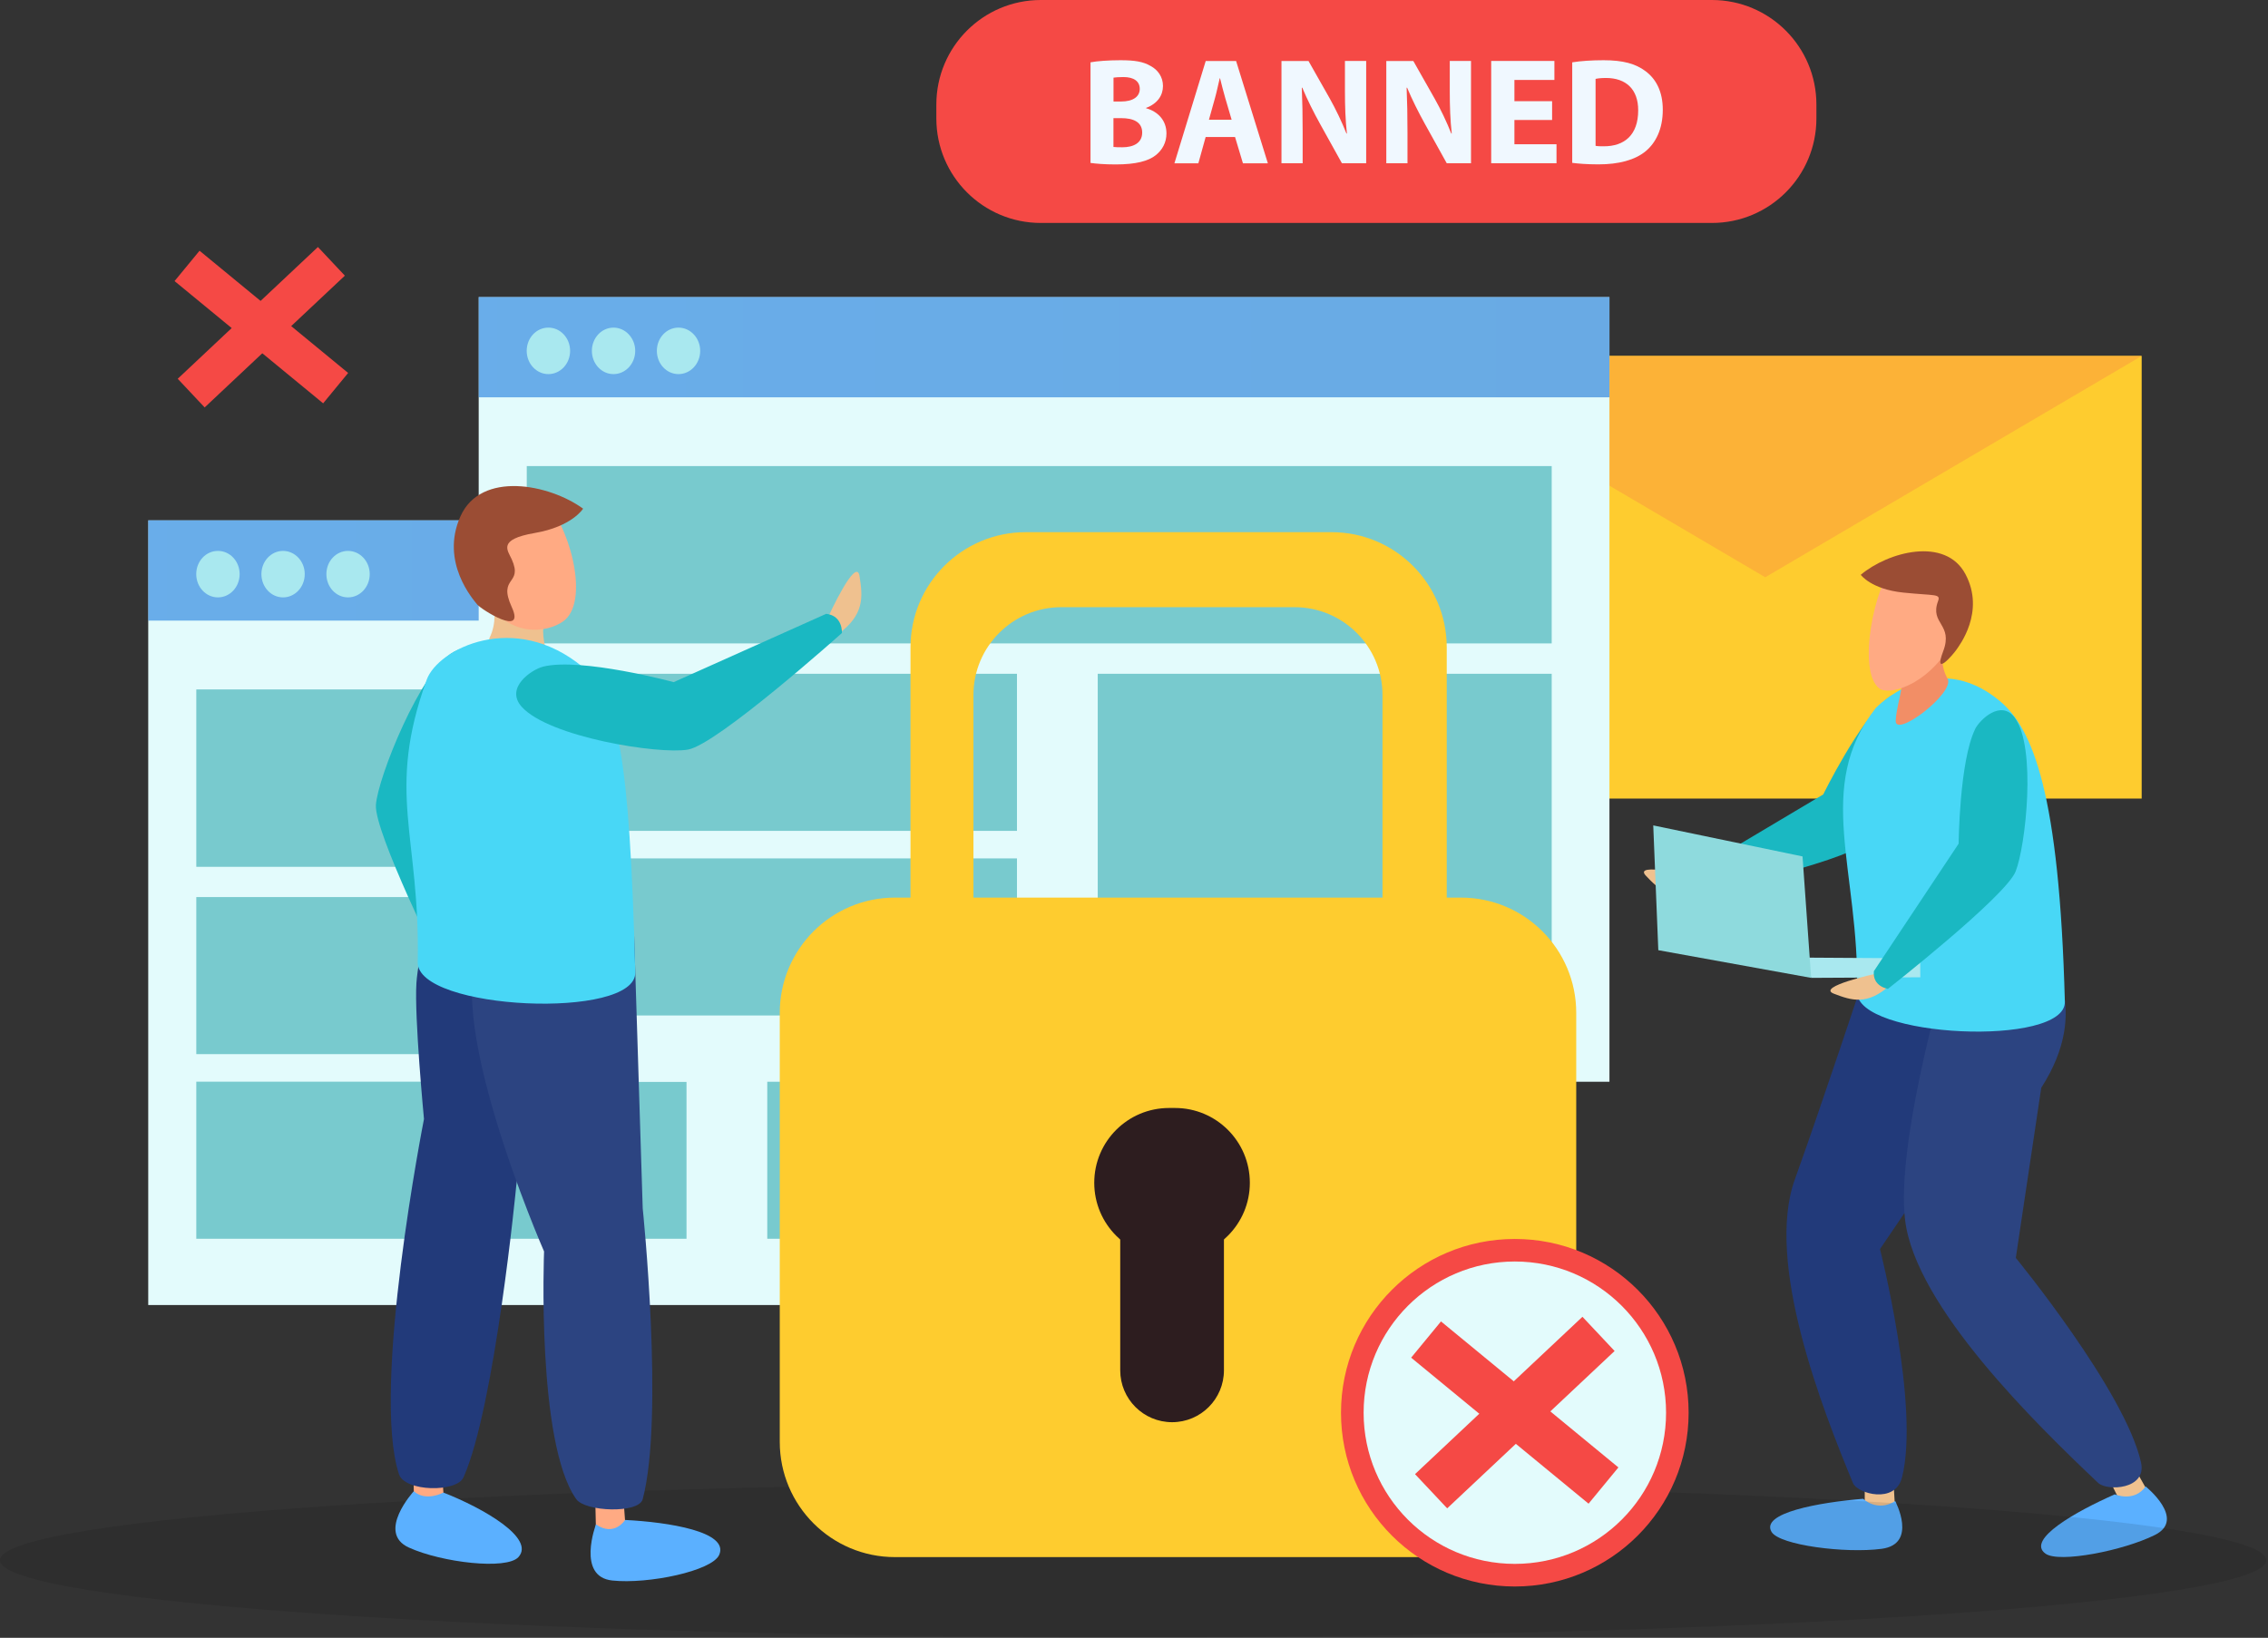
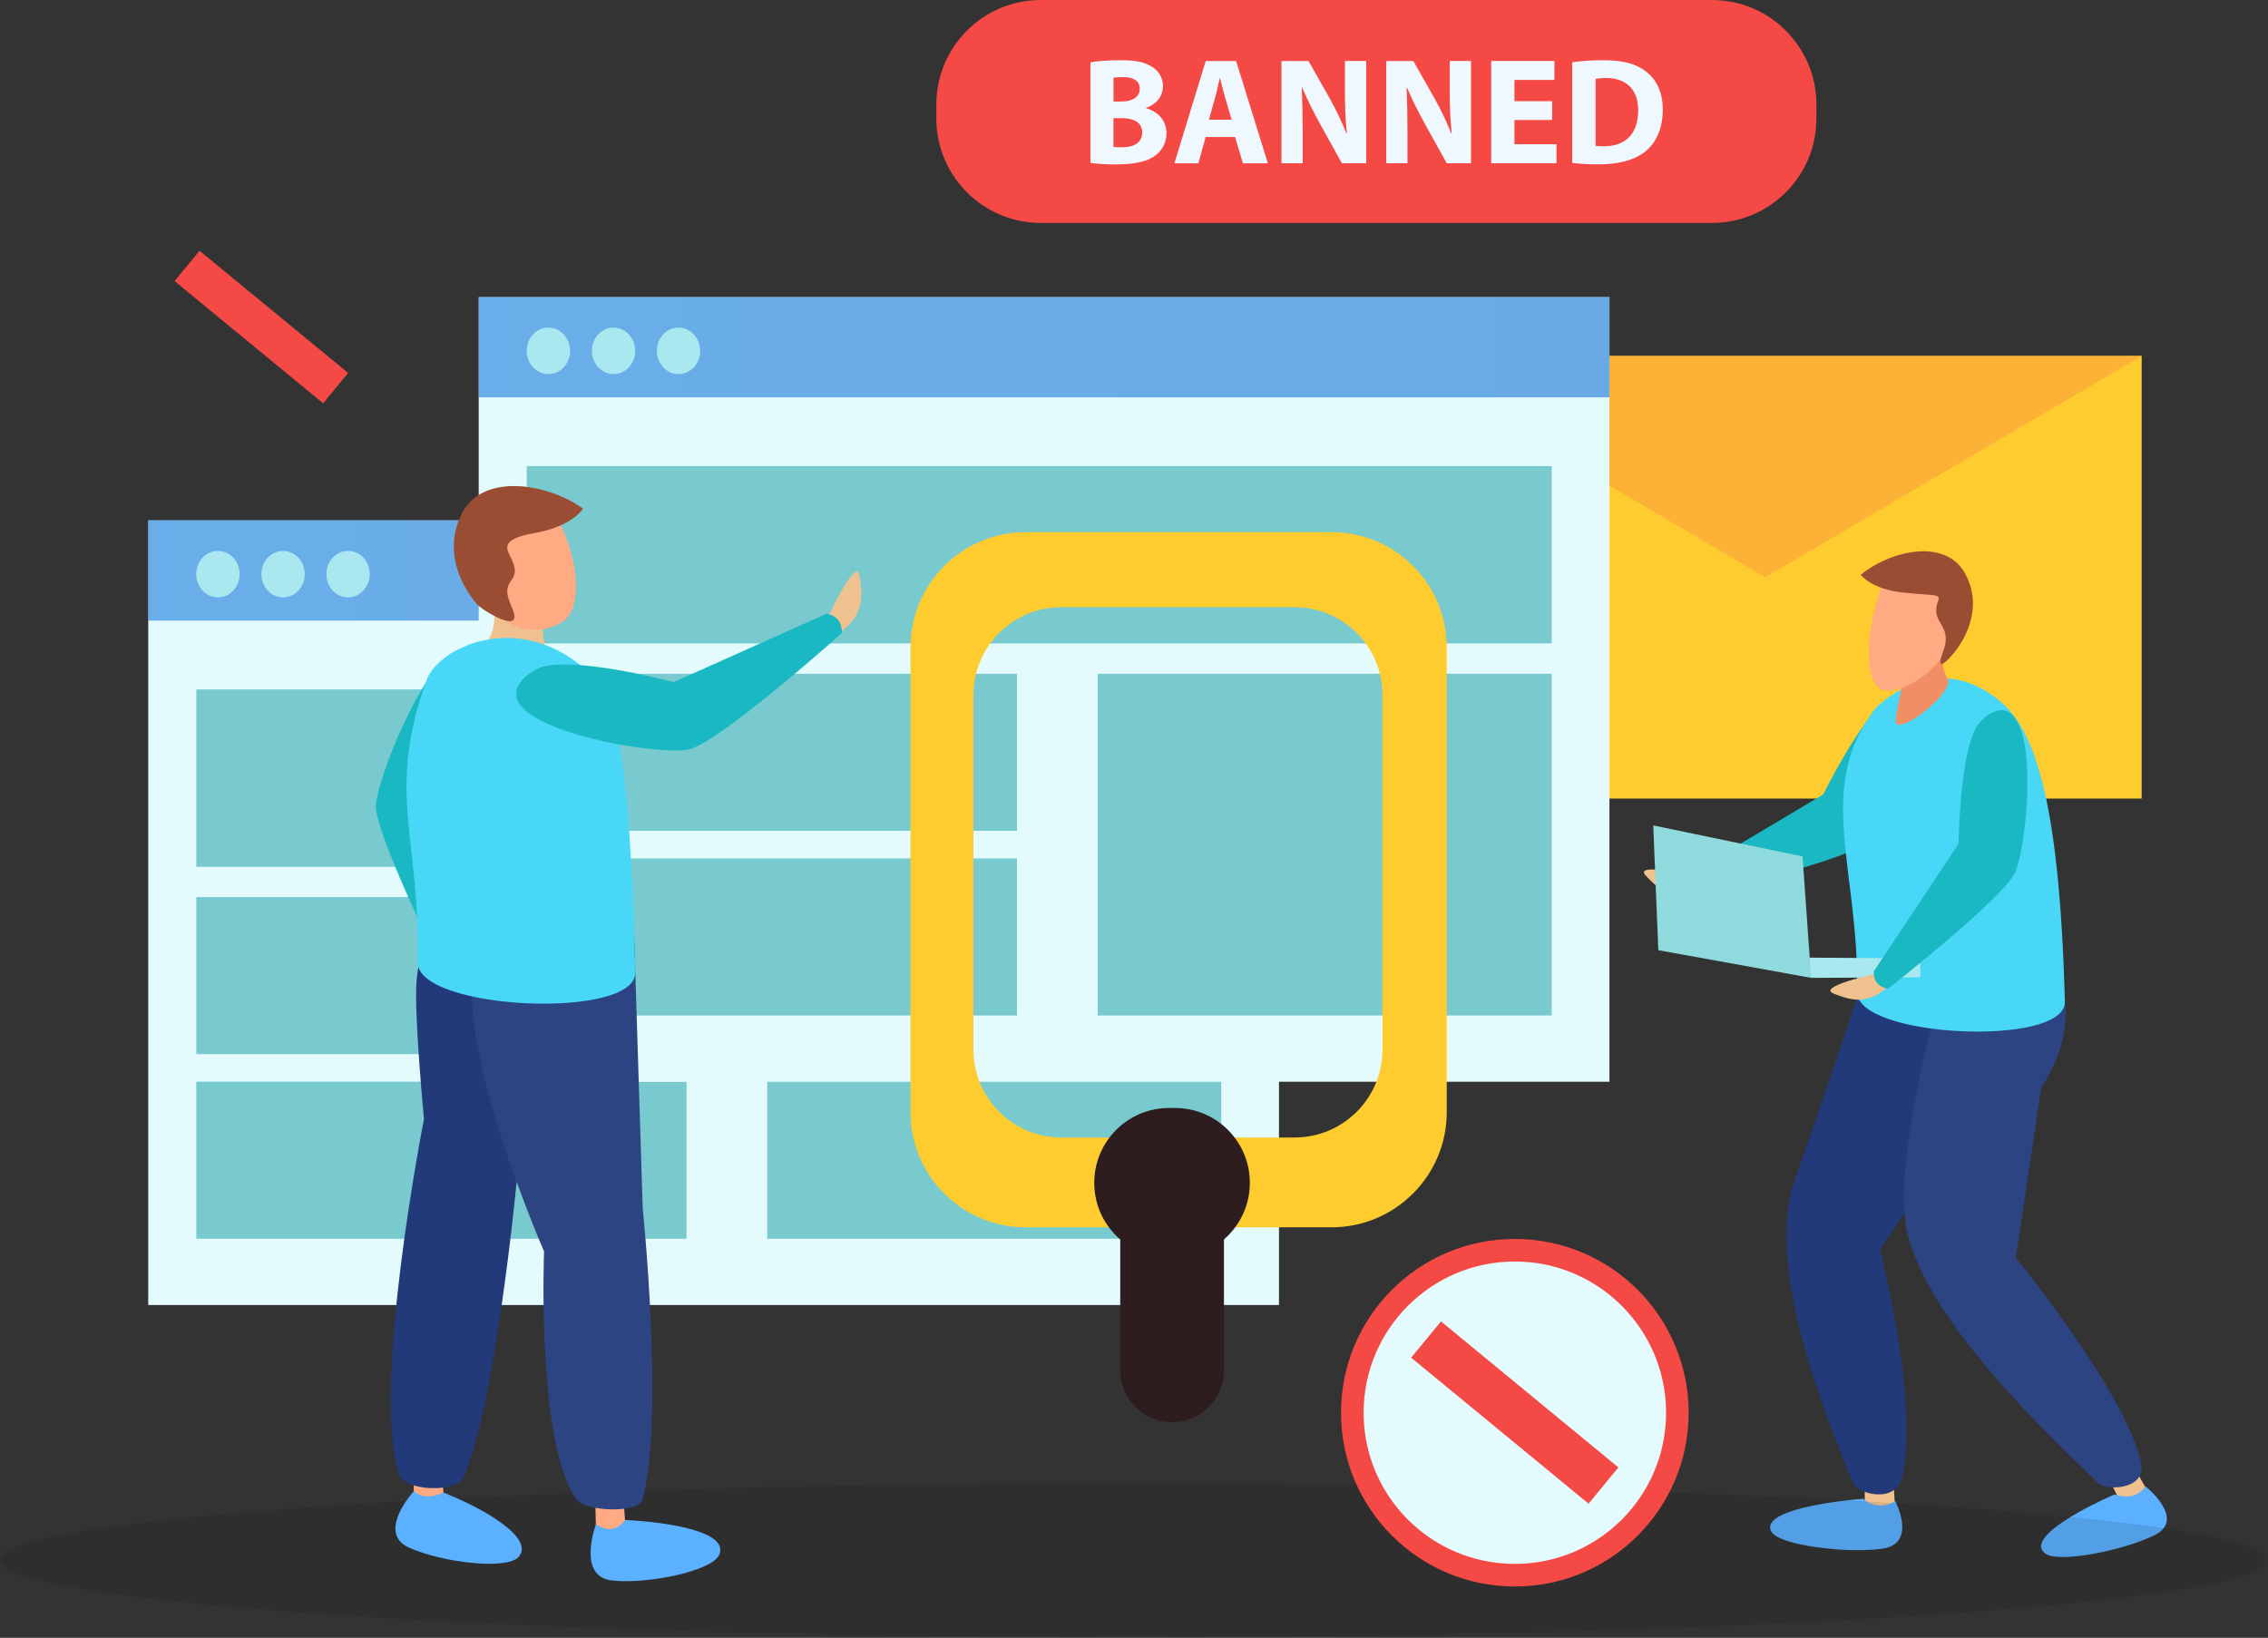
<svg xmlns="http://www.w3.org/2000/svg" width="623" height="450" viewBox="0 0 623 450" fill="none">
  <rect x="0" y="0" width="623" height="450" fill="#333333" stroke="none" />
  <path d="M588.299 97.803H381.475V219.415H588.299V97.803Z" fill="#FECC2F" />
  <path d="M381.475 97.803L484.896 158.609L588.299 97.803H381.475Z" fill="#FCB237" />
  <path d="M54.815 68.888L47.951 77.23L88.767 110.816L95.631 102.474L54.815 68.888Z" fill="#F54945" />
-   <path d="M87.331 67.869L48.818 104.073L56.218 111.944L94.73 75.74L87.331 67.869Z" fill="#F54945" />
  <path d="M498.951 32.553C498.951 48.396 486.106 61.258 470.246 61.258H285.912C270.051 61.258 257.207 48.396 257.207 32.553V28.723C257.207 12.862 270.051 0 285.912 0H470.246C486.106 0 498.951 12.862 498.951 28.723V32.553Z" fill="#F54945" />
  <path d="M299.569 17.125C301.231 16.782 304.627 16.547 307.788 16.547C311.672 16.547 314.039 16.927 316.08 18.137C318.031 19.185 319.458 21.1 319.458 23.629C319.458 26.158 317.995 28.47 314.816 29.644V29.735C318.031 30.62 320.416 33.041 320.416 36.654C320.416 39.201 319.26 41.206 317.489 42.633C315.448 44.259 312.034 45.18 306.433 45.18C303.308 45.18 300.978 44.963 299.551 44.765V17.143L299.569 17.125ZM305.873 27.892H307.951C311.293 27.892 313.081 26.519 313.081 24.424C313.081 22.328 311.456 21.172 308.583 21.172C307.21 21.172 306.415 21.262 305.873 21.334V27.874V27.892ZM305.873 40.375C306.506 40.465 307.246 40.465 308.33 40.465C311.203 40.465 313.75 39.381 313.75 36.419C313.75 33.456 311.203 32.462 308.023 32.462H305.855V40.393L305.873 40.375Z" fill="#F0F8FF" />
  <path d="M331.182 37.647L329.177 44.873H322.602L331.2 16.764H339.546L348.272 44.873H341.425L339.257 37.647H331.2H331.182ZM338.318 32.896L336.566 26.935C336.06 25.273 335.572 23.177 335.139 21.515H335.048C334.633 23.177 334.217 25.309 333.748 26.935L332.086 32.896H338.3H338.318Z" fill="#F0F8FF" />
  <path d="M352.011 44.873V16.764H359.436L365.271 27.061C366.933 30.024 368.613 33.528 369.859 36.69H369.986C369.57 32.968 369.444 29.193 369.444 24.966V16.746H375.279V44.855H368.613L362.597 34.016C360.935 31.017 359.093 27.386 357.72 24.08L357.593 24.116C357.756 27.82 357.828 31.794 357.828 36.383V44.855H351.993L352.011 44.873Z" fill="#F0F8FF" />
  <path d="M380.806 44.873V16.764H388.231L394.066 27.061C395.746 30.024 397.408 33.528 398.654 36.69H398.781C398.365 32.968 398.239 29.193 398.239 24.966V16.746H404.074V44.855H397.408L391.392 34.016C389.73 31.017 387.888 27.386 386.515 24.08L386.388 24.116C386.551 27.82 386.623 31.794 386.623 36.383V44.855H380.788L380.806 44.873Z" fill="#F0F8FF" />
  <path d="M426.348 32.968H415.997V39.634H427.558V44.855H409.62V16.746H426.98V21.967H415.997V27.802H426.348V32.968Z" fill="#F0F8FF" />
  <path d="M431.894 17.125C434.242 16.746 437.277 16.547 440.493 16.547C445.84 16.547 449.29 17.505 452 19.546C454.927 21.714 456.751 25.182 456.751 30.15C456.751 35.533 454.8 39.237 452.072 41.531C449.11 43.988 444.612 45.162 439.102 45.162C435.796 45.162 433.466 44.945 431.876 44.747V17.125H431.894ZM438.289 40.068C438.831 40.194 439.716 40.194 440.493 40.194C446.238 40.23 449.995 37.051 449.995 30.349C450.031 24.514 446.617 21.425 441.161 21.425C439.752 21.425 438.831 21.551 438.289 21.678V40.086V40.068Z" fill="#F0F8FF" />
  <path d="M464.934 240.642C464.934 240.642 448.495 236.758 452.09 240.587C455.721 244.435 458.955 247.506 466.976 245.212L464.934 240.642Z" fill="#EFC18F" />
  <path d="M518.497 191.849C520.737 190.06 528.523 187.459 529.697 193.763C531.558 203.735 517.106 226.894 511.614 231.934C506.122 236.975 466.055 245.844 466.055 245.844C466.055 245.844 462.442 243.424 464.682 239.793L500.829 218.277C500.829 218.277 510.765 198.009 518.497 191.867V191.849Z" fill="#1AB8C2" />
  <path d="M587.125 404.742L591.009 411.607L582.518 412.817L578.038 403.839L587.125 404.742Z" fill="#EFC18F" />
  <path d="M580.91 410.577C580.91 410.577 586.239 412.89 589.383 408.41C589.383 408.41 600.601 417.406 591.948 421.742C583.295 426.059 565.573 429.546 561.87 426.872C556.505 423.024 570.252 415.274 580.928 410.577H580.91Z" fill="#5BB0FF" />
  <path d="M520.194 408.337L520.646 415.889L512.228 414.353V404.652L520.194 408.337Z" fill="#EFC18F" />
  <path d="M562.502 268.931C562.502 268.931 567.362 286.273 544.311 302.098L516.419 343.196C516.419 343.196 527.402 386.389 522.471 405.917C520.592 413.395 510.168 410.361 508.994 407.488C500.666 387.328 484.751 346.935 493.043 324.011C500.106 304.428 512.228 267.847 512.228 267.847L562.502 268.931Z" fill="#223A7A" />
  <path d="M511.776 411.788C511.776 411.788 515.66 415.581 520.592 412.42C520.592 412.42 526.879 424.235 516.853 425.553C506.845 426.872 488.852 424.542 486.648 420.929C483.451 415.69 499.727 412.799 511.776 411.806V411.788Z" fill="#5BB0FF" />
  <path d="M562.358 262.5C562.358 262.5 574.805 277.042 560.714 298.883L553.723 345.616C553.723 345.616 583.711 382.179 588.119 401.798C589.799 409.295 578.779 409.746 576.358 407.452C559.414 391.411 526.138 358.984 523.302 335.157C520.881 314.834 533.22 271.749 533.22 271.749L562.34 262.5H562.358Z" fill="#2C4481" />
  <path d="M549.333 192.607C558.42 200.194 565.682 217.934 567.199 275.218C567.543 287.809 509.88 285.171 510.133 272.562C510.765 239.034 498.21 216.272 515.263 194.522C515.263 194.522 531.323 177.577 549.333 192.607Z" fill="#48D7F6" />
  <path d="M534.971 171.092C534.971 171.092 531.467 180.45 534.971 186.447C537.211 190.259 520.375 203.085 520.736 197.936C521.206 191.325 524.349 187.26 520.754 179.817L534.971 171.092Z" fill="#F28E66" />
  <path d="M520.267 155.213C514.938 160.759 510.042 184.315 516.202 189.139C518.876 191.234 529.317 188.199 535.496 177.65C538.025 173.332 541.041 165.293 536.381 157.598C534.285 154.111 526.481 148.746 520.267 155.213Z" fill="#FFAA83" />
  <path d="M511.126 157.923C511.126 157.923 513.98 161.915 522.832 162.818C531.648 163.722 533.147 163.071 532.352 165.203C530.04 171.471 536.615 171.435 533.779 178.932C530.943 186.411 536.597 179.709 537.374 178.571C538.151 177.433 545.413 168.129 539.885 157.742C534.357 147.355 518.605 151.636 511.144 157.923H511.126Z" fill="#9B4D34" />
  <path d="M527.493 268.516L497.505 268.678L495.789 263.114L527.457 263.313L527.493 268.516Z" fill="#A9E8EF" />
  <path d="M497.506 268.678L455.523 261.073L454.132 226.786L495.139 235.312L497.506 268.678Z" fill="#8EDADD" />
  <path d="M515.317 267.522C515.317 267.522 498.805 271.117 503.719 273.014C508.651 274.911 512.896 276.284 519.146 270.738L515.317 267.504V267.522Z" fill="#EFC18F" />
  <path d="M542.522 200.357C543.769 197.792 549.658 192.065 553.452 197.214C559.449 205.397 556.432 232.53 553.668 239.449C550.886 246.368 518.605 271.695 518.605 271.695C518.605 271.695 514.305 271.081 514.739 266.836L538.024 231.808C538.024 231.808 538.223 209.245 542.54 200.357H542.522Z" fill="#1AB8C2" />
  <path d="M351.324 142.965H40.718V358.569H351.324V142.965Z" fill="#E3FBFC" />
  <path opacity="0.6" d="M351.324 142.965H40.718V170.514H351.324V142.965Z" fill="url(#paint0_linear_1954_483)" />
  <path d="M65.828 157.742C65.828 161.283 63.154 164.137 59.867 164.137C56.579 164.137 53.905 161.283 53.905 157.742C53.905 154.201 56.561 151.365 59.867 151.365C63.172 151.365 65.828 154.219 65.828 157.742Z" fill="#A9E8EF" />
  <path d="M83.712 157.742C83.712 161.283 81.039 164.137 77.751 164.137C74.463 164.137 71.808 161.283 71.808 157.742C71.808 154.201 74.481 151.365 77.751 151.365C81.021 151.365 83.712 154.219 83.712 157.742Z" fill="#A9E8EF" />
  <path d="M101.56 157.742C101.56 161.283 98.886 164.137 95.599 164.137C92.311 164.137 89.655 161.283 89.655 157.742C89.655 154.201 92.311 151.365 95.599 151.365C98.886 151.365 101.56 154.219 101.56 157.742Z" fill="#A9E8EF" />
  <path d="M335.463 189.428H53.923V238.167H335.463V189.428Z" fill="#78CACE" />
  <path d="M188.578 246.477H53.923V289.633H188.578V246.477Z" fill="#78CACE" />
  <path d="M188.578 297.203H53.923V340.36H188.578V297.203Z" fill="#78CACE" />
  <path d="M335.463 246.477H210.762V340.359H335.463V246.477Z" fill="#78CACE" />
  <path d="M442.101 81.617H131.494V297.221H442.101V81.617Z" fill="#E3FBFC" />
  <path opacity="0.6" d="M442.101 81.617H131.494V109.166H442.101V81.617Z" fill="url(#paint1_linear_1954_483)" />
  <path d="M156.604 96.394C156.604 99.935 153.931 102.789 150.643 102.789C147.355 102.789 144.682 99.935 144.682 96.394C144.682 92.853 147.337 90.017 150.643 90.017C153.949 90.017 156.604 92.889 156.604 96.394Z" fill="#A9E8EF" />
  <path d="M174.489 96.394C174.489 99.935 171.815 102.789 168.527 102.789C165.24 102.789 162.584 99.935 162.584 96.394C162.584 92.853 165.258 90.017 168.527 90.017C171.797 90.017 174.489 92.889 174.489 96.394Z" fill="#A9E8EF" />
  <path d="M192.336 96.394C192.336 99.935 189.663 102.789 186.375 102.789C183.087 102.789 180.432 99.935 180.432 96.394C180.432 92.853 183.087 90.017 186.375 90.017C189.663 90.017 192.336 92.889 192.336 96.394Z" fill="#A9E8EF" />
  <path d="M426.24 128.062H144.699V176.783H426.24V128.062Z" fill="#78CACE" />
  <path d="M279.354 185.128H144.699V228.285H279.354V185.128Z" fill="#78CACE" />
  <path d="M279.354 235.854H144.699V279.011H279.354V235.854Z" fill="#78CACE" />
  <path d="M426.24 185.128H301.538V279.011H426.24V185.128Z" fill="#78CACE" />
  <path opacity="0.1" d="M622.532 428.678C622.532 440.366 483.18 449.832 311.275 449.832C139.37 449.832 0 440.366 0 428.678C0 416.99 139.37 407.524 311.275 407.524C483.18 407.524 622.532 417.008 622.532 428.678Z" fill="black" />
-   <path d="M432.977 396.162C432.977 413.648 418.797 427.829 401.31 427.829H245.844C228.357 427.829 214.194 413.648 214.194 396.162V278.289C214.194 260.802 228.357 246.621 245.844 246.621H401.31C418.797 246.621 432.977 260.802 432.977 278.289V396.162Z" fill="#FECC2F" />
  <path d="M365.758 146.217H281.775C264.288 146.217 250.107 160.398 250.107 177.866V305.567C250.107 323.053 264.288 337.216 281.775 337.216H365.758C383.227 337.216 397.408 323.035 397.408 305.567V177.866C397.408 160.38 383.227 146.217 365.758 146.217ZM379.759 288.387C379.759 301.719 368.938 312.54 355.606 312.54H291.53C278.198 312.54 267.395 301.719 267.395 288.387V190.981C267.395 177.632 278.216 166.829 291.53 166.829H355.606C368.938 166.829 379.759 177.632 379.759 190.981V288.387Z" fill="#FECC2F" />
  <path d="M336.205 376.507C336.205 384.383 329.828 390.76 321.97 390.76C314.094 390.76 307.717 384.383 307.717 376.507V327.768C307.717 319.892 314.094 313.515 321.97 313.515C329.846 313.515 336.205 319.892 336.205 327.768V376.507Z" fill="#2D1D1F" />
  <path d="M343.322 324.986C343.322 336.331 334.127 345.544 322.765 345.544H321.139C309.776 345.544 300.581 336.331 300.581 324.986C300.581 313.623 309.776 304.428 321.139 304.428H322.765C334.109 304.428 343.322 313.623 343.322 324.986Z" fill="#2D1D1F" />
  <path d="M463.851 388.159C463.851 414.534 442.48 435.904 416.106 435.904C389.731 435.904 368.36 414.534 368.36 388.159C368.36 361.784 389.731 340.414 416.106 340.414C442.48 340.414 463.851 361.784 463.851 388.159Z" fill="#F54945" />
  <path d="M457.654 388.159C457.654 411.101 439.066 429.69 416.105 429.69C393.145 429.69 374.574 411.101 374.574 388.159C374.574 365.217 393.181 346.61 416.105 346.61C439.03 346.61 457.654 365.217 457.654 388.159Z" fill="#E3FBFC" />
  <path d="M395.828 363.074L387.631 373.032L436.363 413.146L444.56 403.188L395.828 363.074Z" fill="#F54945" />
-   <path d="M434.684 361.8L388.695 405.032L397.53 414.429L443.519 371.198L434.684 361.8Z" fill="#F54945" />
  <path d="M125.876 263.15C125.876 263.15 139.28 273.538 133.987 273.14C128.712 272.725 124.25 272.147 121.017 264.433L125.876 263.15Z" fill="#EFC18F" />
  <path d="M131.133 183.593C131.133 180.739 130.302 176.06 124.648 179.113C115.687 183.954 103.729 213.707 103.259 221.186C102.789 228.647 121.107 265.535 121.107 265.535C121.107 265.535 125.28 266.836 126.707 262.807L114.387 221.348C114.387 221.348 131.205 193.51 131.133 183.611V183.593Z" fill="#1AB8C2" />
  <path d="M121.396 404.544L121.992 412.709L113.701 411.192L113.466 400.714L121.396 404.544Z" fill="#FFAA83" />
  <path d="M171.399 413.703L171.995 421.85L163.704 420.332L163.469 409.873L171.399 413.703Z" fill="#FFAA83" />
  <path d="M171.707 417.623C171.707 417.623 168.762 422.356 163.704 418.833C163.704 418.833 158.285 433.213 168.184 434.26C178.084 435.308 195.588 431.641 197.557 427.215C200.358 420.838 183.593 418.219 171.725 417.623H171.707Z" fill="#5BB0FF" />
  <path d="M121.793 410.09C121.793 410.09 117.024 412.709 113.664 409.728C113.664 409.728 103.259 421.091 112.327 425.21C121.378 429.329 139.153 431.406 142.405 427.829C147.102 422.663 132.867 414.425 121.793 410.09Z" fill="#5BB0FF" />
  <path d="M133.282 157.11C133.282 157.11 138.16 167.804 134.529 175.12C132.234 179.763 152.991 193.42 152.16 187.441C151.076 179.709 147.066 175.211 150.661 166.196L133.282 157.11Z" fill="#EFC18F" />
  <path d="M149.27 137.311C155.972 143.381 162.06 164.137 155.25 170.279C152.287 172.953 141.34 176.71 133.247 164.86C129.923 159.982 125.75 150.841 130.591 141.411C132.759 137.166 141.466 130.229 149.288 137.311H149.27Z" fill="#FFAA83" />
  <path d="M160.182 139.749C160.182 139.749 157.165 144.681 146.868 146.451C136.571 148.222 139.461 151.203 140.563 153.659C143.779 160.813 136.643 158.23 140.563 166.774C144.501 175.319 132.109 167.371 131.097 166.106C130.086 164.823 120.818 154.508 126.473 141.881C132.109 129.272 150.914 133.011 160.182 139.768V139.749Z" fill="#9B4D34" />
  <path d="M151.944 242.249L141.81 325.817C141.81 325.817 135.939 386.623 127.322 405.917C125.443 410.126 111.208 409.891 109.6 405.068C101.85 381.565 116.465 307.463 116.465 307.463C116.465 307.463 113.791 279.445 114.387 270.105C114.839 263.042 119.5 242.267 119.5 242.267H151.926L151.944 242.249Z" fill="#223A7A" />
  <path d="M133.283 258.544C119.445 275.254 149.451 343.846 149.451 343.846C149.451 343.846 147.338 396.541 158.303 411.914C160.778 415.383 175.483 415.925 176.548 411.914C182.492 389.405 176.548 332.013 176.548 332.013L174.2 257.207L149.18 258.562C149.18 258.562 135.812 255.509 133.265 258.562L133.283 258.544Z" fill="#2C4481" />
  <path d="M160.181 183.376C169.719 191.306 172.916 207.204 174.506 267.161C174.849 280.33 114.495 277.584 114.748 264.379C115.416 229.297 105.932 218.006 117.204 186.772C120.275 178.282 141.321 167.624 160.181 183.358V183.376Z" fill="#48D7F6" />
  <path d="M227.527 169.466C227.527 169.466 235.205 152.575 236.108 158.302C237.011 164.029 237.517 168.906 230.111 174.326L227.527 169.448V169.466Z" fill="#EFC18F" />
  <path d="M149.18 183.177C146.127 183.918 138.612 188.922 143.291 194.179C150.698 202.507 180.902 207.348 188.977 205.957C197.052 204.566 231.267 173.928 231.267 173.928C231.267 173.928 231.592 169.177 226.949 168.653L185.057 187.423C185.057 187.423 159.73 180.594 149.198 183.159L149.18 183.177Z" fill="#1AB8C2" />
  <defs>
    <linearGradient id="paint0_linear_1954_483" x1="40.718" y1="156.749" x2="351.324" y2="156.749" gradientUnits="userSpaceOnUse">
      <stop stop-color="#187ADD" />
      <stop offset="1" stop-color="#1875D3" />
    </linearGradient>
    <linearGradient id="paint1_linear_1954_483" x1="131.494" y1="95.4" x2="442.101" y2="95.4" gradientUnits="userSpaceOnUse">
      <stop stop-color="#187ADD" />
      <stop offset="1" stop-color="#1875D3" />
    </linearGradient>
  </defs>
</svg>